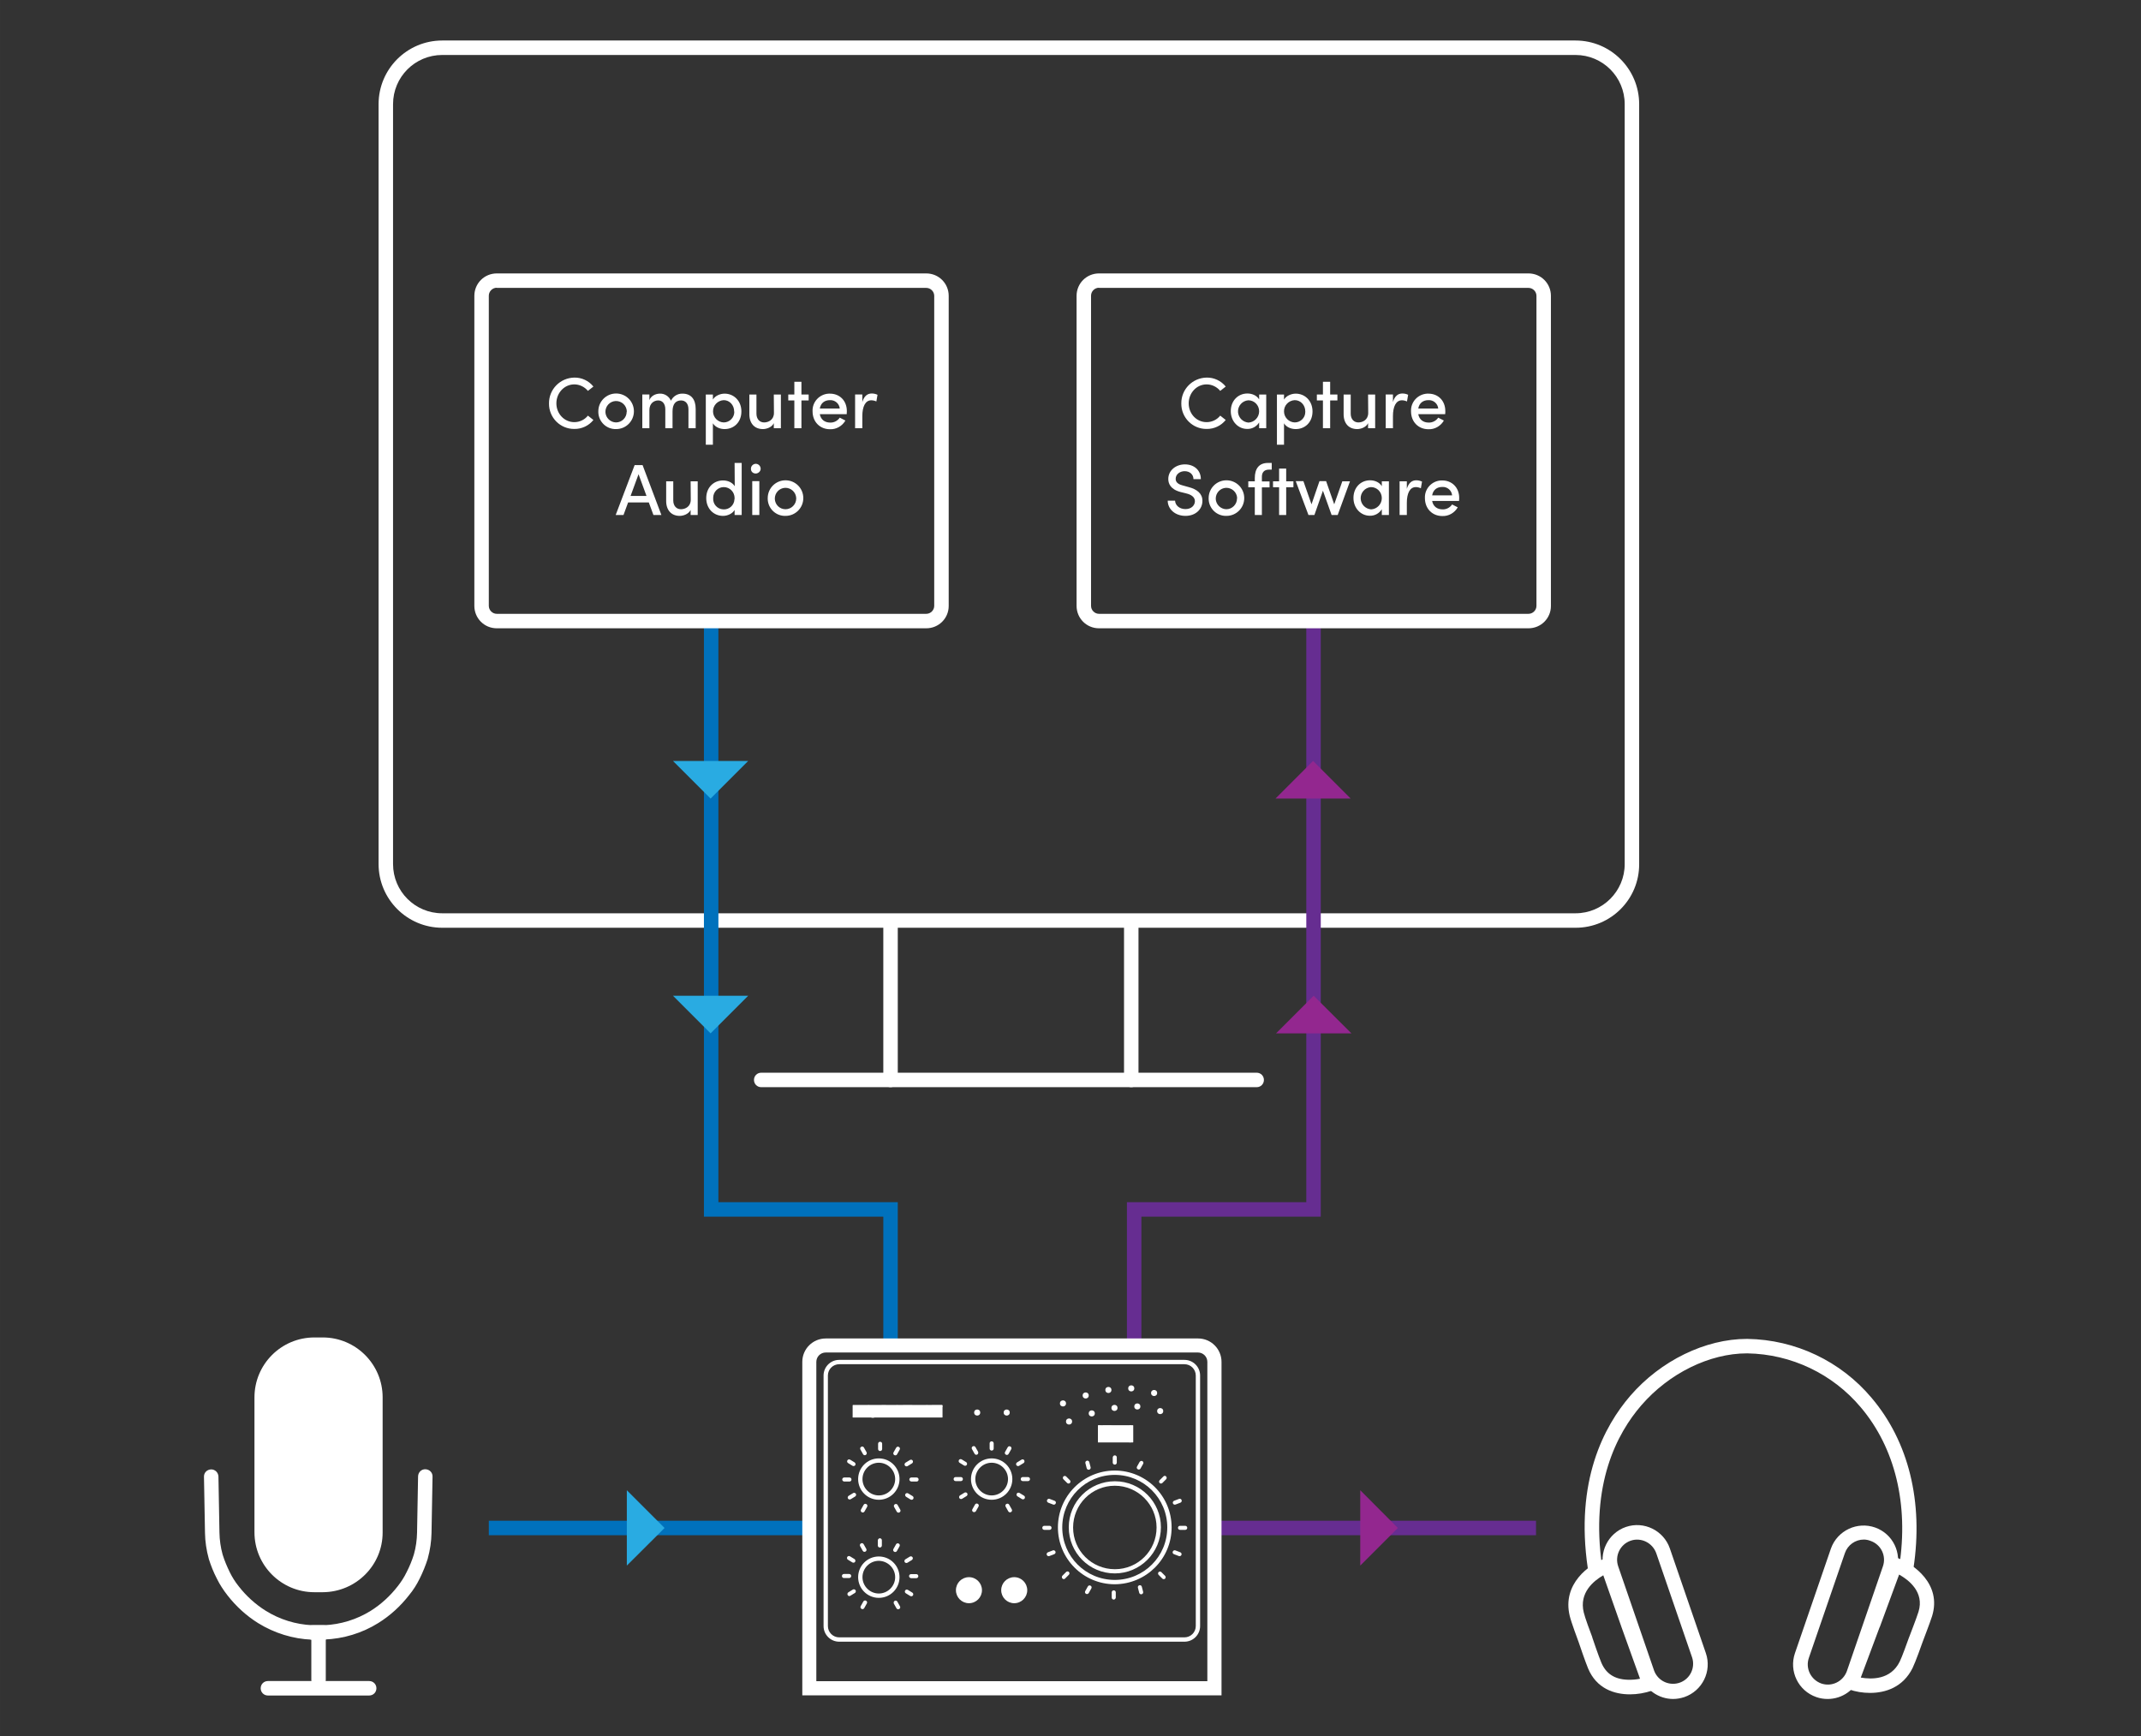
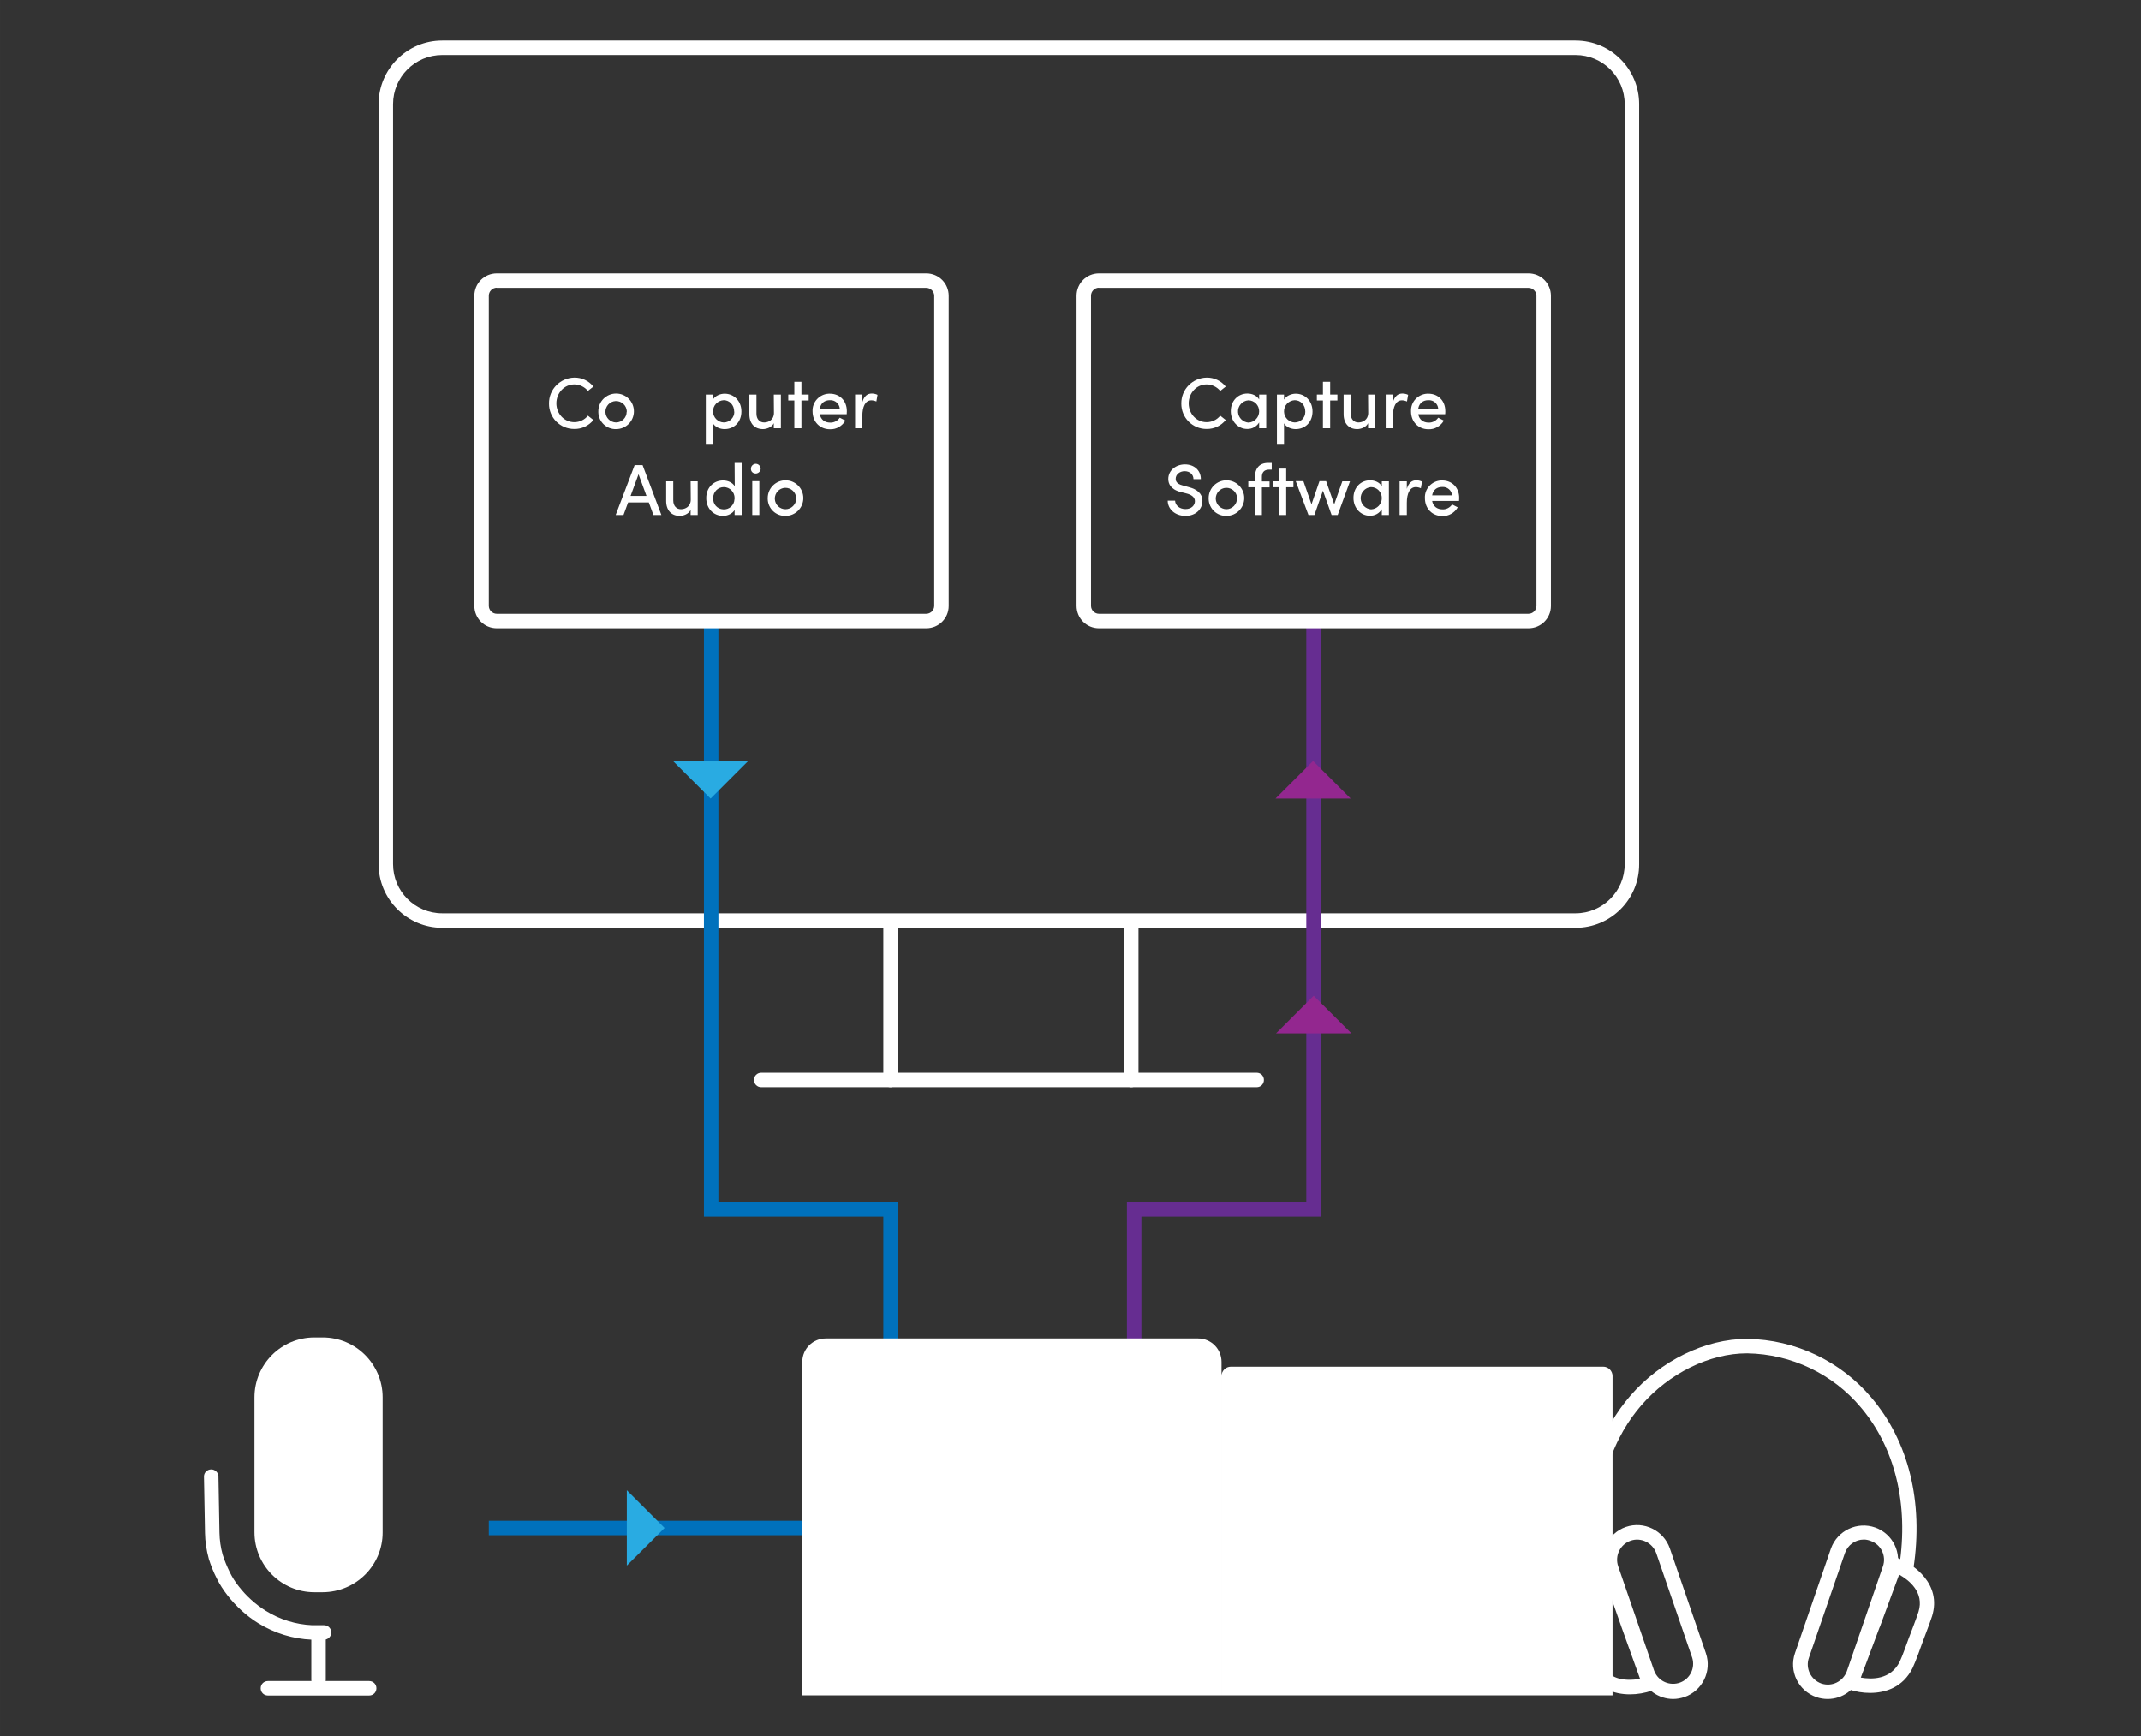
<svg xmlns="http://www.w3.org/2000/svg" id="iD4_Loop-back_Diagram" data-name="iD4 Loop-back Diagram" width="522.11mm" height="423.33mm" viewBox="0 0 1480 1200">
  <rect x="0" y="0" width="1480" height="1200" fill="#333333" stroke="none" />
  <defs>
    <style>
      .cls-1 {
        fill: #0071bc;
      }

      .cls-2 {
        fill: #fff;
      }

      .cls-3 {
        fill: #662d91;
      }

      .cls-4 {
        fill: #93278f;
      }

      .cls-5 {
        fill: #29abe2;
      }

      .cls-6 {
        clip-path: url(#clippath-3);
      }

      .cls-7 {
        clip-path: url(#clippath-1);
      }

      .cls-8 {
        clip-path: url(#clippath-2);
      }

      .cls-9 {
        clip-path: url(#clippath);
      }
    </style>
    <clipPath id="clippath">
      <rect class="cls-2" x="589.5" y="971.3" width="61.9" height="8.5" />
    </clipPath>
    <clipPath id="clippath-1">
      <rect class="cls-2" x="589.5" y="971.3" width="61.9" height="8.5" />
    </clipPath>
    <clipPath id="clippath-2">
      <rect class="cls-2" x="759" y="985.3" width="24.3" height="11.7" />
    </clipPath>
    <clipPath id="clippath-3">
      <rect class="cls-2" x="759" y="985.3" width="24.3" height="11.7" />
    </clipPath>
  </defs>
  <path class="cls-2" d="M1126.7,1171.2c-10.9,0-23.1-4-28.9-17.9-1.8-4.3-6.1-16.8-6.5-18.1-.6-1.7-5.1-13.6-6.2-18.2-5.4-22.3,13.6-35.7,24.4-39.7l4.8-1.8,16.1,45.8,16.4,45.6-4.7,1.7c-5.1,1.7-10.2,2.6-15.4,2.6Zm-18.4-82.3c-6.4,3.7-16.9,11.9-13.5,25.7,.8,3.5,4.5,13.5,5.9,17.1v.2c0,.1,4.5,13.3,6.3,17.5,3.2,7.5,9.1,11.4,18.1,11.7,2.9,.1,5.8-.1,8.6-.7l-13-36.2-.2-.6-12.2-34.7Z" />
  <path class="cls-2" d="M1292.7,1170.2c-5,0-10-.8-14.8-2.5l-4.8-1.7,17.1-45.5,16.7-45.4,4.7,1.8c11.3,4.2,30.8,18.1,24,40.2-1.4,4.5-6.2,16.8-6.6,18-.6,1.7-4.8,13.6-6.9,17.9-6.6,13.3-18.7,17.2-29.4,17.2Zm-6.4-10.6c7.3,1.3,20.6,1.7,26.9-11,1.6-3.2,5.2-13.3,6.5-16.9l.1-.2c0-.1,5.1-13.1,6.4-17.4,4.2-13.6-6.8-22-13.4-25.7l-13.3,36.1-.3,.6-12.9,34.5Z" />
  <path class="cls-2" d="M1263.4,1174.4c-2.6,0-5.3-.4-7.8-1.3h0c-12.5-4.3-19.1-17.9-14.8-30.4l24.9-72.4c4.5-12.4,18.2-18.8,30.6-14.4,12.2,4.4,18.6,17.6,14.6,29.9l-24.9,72.4c-3.3,9.7-12.4,16.2-22.6,16.2Zm25-110.2c-5.9,0-11.2,3.8-13.1,9.4l-24.9,72.4c-2.5,7.3,1.4,15.1,8.6,17.7l-1.6,4.7,1.6-4.7c7.3,2.5,15.1-1.4,17.7-8.6l24.9-72.4c2.5-7.2-1.3-15.1-8.6-17.6h0c-1.6-.6-3.1-.9-4.6-.9h0Z" />
  <path class="cls-2" d="M1156.6,1174.4c-10.2,0-19.2-6.5-22.6-16.1l-24.9-72.4c-4.3-12.5,2.4-26.1,14.8-30.4h0c12.5-4.3,26.1,2.4,30.4,14.8l24.9,72.4c4.3,12.5-2.4,26.1-14.9,30.4-2.5,.8-5.1,1.3-7.7,1.3h0Zm-29.4-109.4c-7.2,2.5-11.1,10.4-8.6,17.7l24.9,72.3c2.8,7.2,10.8,10.7,18,8,6.8-2.6,10.4-10,8.3-17l-24.9-72.4c-2.6-7.2-10.5-11.1-17.7-8.6h0Z" />
  <path class="cls-2" d="M1317.8,1088.4c-2.8,0-5-2.2-5-5,0-.3,0-.5,.1-.8,6.6-42.8-2.9-81.8-26.6-109.8-19.5-23.2-48.1-36.8-78.4-37.3h-.3c-25.8,0-53.8,13.7-73,35.9-16.9,19.5-35.4,54.7-27.1,111.3,.5,2.7-1.3,5.3-4.1,5.8-2.7,.5-5.3-1.3-5.8-4.1v-.3c-8.9-60.3,11.1-98.1,29.4-119.3,21-24.3,51.9-39.3,80.6-39.3h.3c33.2,.5,64.6,15.4,85.9,40.8,25.6,30.2,35.9,72,28.9,117.8-.3,2.5-2.4,4.3-4.9,4.3Z" />
  <g id="Mic">
    <g id="Group_1907" data-name="Group 1907">
      <g id="Rectangle_2407" data-name="Rectangle 2407">
        <path class="cls-2" d="M217.3,925h5.8c22.5,0,40.8,18.3,40.8,40.8v93.3c0,22.5-18.3,40.8-40.8,40.8h-5.8c-22.5,0-40.8-18.3-40.8-40.8v-93.3c0-22.5,18.3-40.8,40.8-40.8Z" />
        <path class="cls-2" d="M223.1,1100.6h-5.8c-22.9,0-41.4-18.6-41.4-41.4v-93.3c0-22.9,18.6-41.4,41.4-41.4h5.8c22.9,0,41.4,18.6,41.4,41.4v93.3c.1,22.8-18.5,41.3-41.4,41.4Zm-5.8-166.2c-17.4,0-31.4,14.1-31.4,31.4v93.3c0,17.4,14.1,31.4,31.4,31.4h5.8c17.4,0,31.4-14.1,31.4-31.4v-93.3c0-17.4-14.1-31.4-31.4-31.4h-5.8Z" />
      </g>
      <g id="Group_1905" data-name="Group 1905">
-         <path class="cls-2" d="M224,1133.4h-8.1c-2.8,0-5-2.2-5-5s2.2-5,5-5h8.2c11.4-.5,22.4-3.9,32.1-9.9,7.2-4.5,13.5-10.3,18.7-17,2.4-3,4.5-6.3,6.2-9.8,2-3.9,3.7-8,5-12.2,1.4-4.9,2.1-10,2.2-15.2,0-2.2,.6-35.1,.7-38.8,.1-2.8,2.3-5,5.1-4.9s5,2.3,4.9,5.1c-.3,15-.7,37.6-.7,38.7v.1c-.1,6-1,12-2.6,17.8v.1c-1.5,4.7-3.4,9.4-5.6,13.8-2,4.1-4.4,7.9-7.3,11.4-5.9,7.6-13.1,14.2-21.3,19.3-11.2,7-24.1,10.9-37.3,11.4l-.2,.1h0Z" />
        <path class="cls-2" d="M215.9,1133.4h-.2c-13.2-.5-26-4.5-37.2-11.4-8.2-5.1-15.4-11.7-21.3-19.3-2.8-3.6-5.3-7.4-7.3-11.5-2.3-4.4-4.1-9-5.6-13.7v-.1c-1.6-5.8-2.5-11.8-2.6-17.8v-.1c0-1.1-.4-23.8-.7-38.7-.1-2.8,2.1-5,4.9-5.1h.1c2.7,0,4.9,2.2,5,4.9,.1,3.8,.7,36.7,.7,38.8,.1,5.1,.8,10.2,2.2,15.2,1.3,4.2,3,8.2,4.9,12.1,1.7,3.5,3.8,6.8,6.2,9.8,5.2,6.7,11.6,12.5,18.8,17,9.7,6,20.7,9.4,32,9.9h8.2c2.8,0,5,2.2,5,5s-2.2,5-5,5h-8.1Z" />
      </g>
      <g id="Group_1906" data-name="Group 1906">
        <path class="cls-2" d="M220.2,1166.2c-2.8,0-5-2.2-5-5v-29.2c0-2.8,2.2-5,5-5s5,2.2,5,5v29.2c0,2.7-2.2,5-5,5h0Z" />
        <path class="cls-2" d="M255.2,1172h-70c-2.8,0-5-2.2-5-5s2.2-5,5-5h70c2.8,0,5,2.2,5,5s-2.2,5-5,5Z" />
      </g>
    </g>
  </g>
  <path class="cls-2" d="M1089.2,641.3H305.7c-24.3,0-44-19.8-44-44V72c0-24.3,19.7-44,44-44h783.4c24.3,0,44,19.7,44,44V597.3c.1,24.3-19.6,44-43.9,44ZM305.7,38c-18.8,0-34,15.2-34,34V597.3c0,18.8,15.2,34,34,34h783.4c18.8,0,34-15.3,34-34V72c0-18.8-15.2-34-34-34H305.7Z" />
  <path class="cls-2" d="M868.7,751.5h-342.5c-2.8,0-5-2.2-5-5s2.2-5,5-5h342.5c2.8,0,5,2.2,5,5s-2.2,5-5,5Z" />
  <path class="cls-2" d="M782,751.5c-2.8,0-5-2.2-5-5v-109c0-2.8,2.2-5,5-5s5,2.2,5,5v109c0,2.7-2.2,5-5,5Z" />
  <path class="cls-2" d="M615.6,751.5c-2.8,0-5-2.2-5-5v-109c0-2.8,2.2-5,5-5s5,2.2,5,5v109c0,2.7-2.3,5-5,5Z" />
  <path class="cls-2" d="M379.5,278.9c-.1-9.8,7.7-17.7,17.5-17.9,5.1-.1,10,2.2,13.2,6.2l-3.8,3c-2.3-2.8-5.8-4.5-9.4-4.5-7,0-12.4,6-12.4,13.1s5.4,13,12.4,13c3.6,0,7.1-1.6,9.4-4.5l3.8,3c-3.2,4-8.1,6.3-13.2,6.2-9.7,.1-17.6-7.8-17.5-17.6h0Z" />
  <path class="cls-2" d="M413.6,284.3c0-6.8,5.5-12.3,12.3-12.3s12.3,5.5,12.3,12.3-5.5,12.3-12.3,12.3h0c-6.6,.2-12.1-5-12.3-11.6v-.7Zm19.7,0c-.2-4.1-3.6-7.2-7.7-7.1-4.1,.2-7.2,3.6-7.1,7.7,.2,3.9,3.4,7,7.3,7.1,4.1,0,7.4-3.3,7.4-7.4,.1-.1,.1-.2,.1-.3Z" />
-   <path class="cls-2" d="M480.9,282.7v13.3h-5v-13.1c0-3.8-2-6.1-5.1-6.1-3.9,0-5.9,2.7-5.9,7.6v11.6h-5v-13.1c0-3.8-2-6.1-4.9-6.1s-6.1,2-6.1,6.7v12.5h-4.9v-23.3h4.9v3.9c1-2.8,4.1-4.5,7.3-4.5,3.3-.1,6.3,1.9,7.6,4.9,1.5-3.1,4.6-5,8-4.9,5.9,0,9.1,3.9,9.1,10.6Z" />
  <path class="cls-2" d="M512.5,284.4c0,7.5-5.2,12.2-11.6,12.2-3.3,0-6.5-1.4-8.1-4v14.8h-4.9v-34.7h4.9v3.5c1.5-2.6,5-4.1,8.1-4.1,6.3,0,11.6,4.9,11.6,12.3Zm-5,0c0-4.4-3.2-7.8-7.2-7.8-4.2,.2-7.6,3.7-7.4,8,.1,4,3.4,7.3,7.4,7.4,4,0,7.3-3.3,7.3-7.3-.1-.1-.1-.2-.1-.3h0Z" />
  <path class="cls-2" d="M534.9,272.7h4.9v23.3h-4.9v-3.5c-1.3,2.9-5.1,4.1-7.5,4.1-5.9,0-9.5-4-9.4-10.6v-13.3h4.9v13.2c0,3.9,2.3,6.1,5.3,6.1s6.8-1.8,6.8-6.6l-.1-12.7h0Z" />
  <path class="cls-2" d="M559,272.7v4.1h-5v19.2h-4.9v-19.2h-4.2v-4.1h4.2v-8.8h4.9v8.8h5Z" />
  <path class="cls-2" d="M585.3,286.3h-18.6c.7,3.8,3.5,5.8,7.2,5.8,2.6,.1,5.1-1.2,6.6-3.4l3.9,2c-2.2,3.8-6.3,6.2-10.7,6-6.8,0-12-5-12-12.4-.3-6.5,4.8-11.9,11.2-12.2h.8c6.7,0,11.7,4.8,11.7,12.1,0,.7-.1,1.4-.1,2.1Zm-4.8-3.9c-.3-3.4-3.3-6-6.8-5.8-3.6,0-6.3,1.9-7,5.8h13.8Z" />
  <path class="cls-2" d="M606.6,272.9l-.8,4.6c-1.1-.5-2.3-.8-3.5-.8-4.2,0-6.2,4.5-6.2,10.9v8.4h-5v-23.3h5v5.2c1.2-4.1,3.5-5.9,6.5-5.9,1.4,0,2.8,.3,4,.9Z" />
  <path class="cls-2" d="M451.7,356l-3.2-8.7h-14.3l-3.2,8.7h-5.4l13.1-34.5h5.5l13,34.5h-5.5Zm-15.8-13.2h11l-5.5-15-5.5,15Z" />
  <path class="cls-2" d="M477.4,332.7h4.9v23.3h-4.9v-3.5c-1.4,2.9-5.1,4.1-7.5,4.1-5.9,0-9.5-4-9.4-10.6v-13.3h4.9v13.2c0,3.9,2.3,6.1,5.3,6.1s6.8-1.8,6.8-6.6l-.1-12.7h0Z" />
  <path class="cls-2" d="M507.8,320h4.9v36h-4.9v-3.5c-1.5,2.6-4.9,4.1-8,4.1-6.4,0-11.6-4.9-11.6-12.3s5.2-12.2,11.6-12.2c3.3,0,6.5,1.4,8.1,4l-.1-16.1Zm0,24.3c0-4.2-3.3-7.6-7.5-7.6h0c-4,0-7.3,3.3-7.3,7.4v.2c-.3,4.1,2.8,7.6,6.9,7.8,4.1,.3,7.6-2.8,7.8-6.9,.1-.3,.1-.6,.1-.9Z" />
  <path class="cls-2" d="M519.1,324.2c-.1-1.9,1.3-3.4,3.1-3.6,1.9-.1,3.4,1.3,3.6,3.1s-1.3,3.4-3.1,3.6h-.2c-1.9,.1-3.4-1.3-3.4-3.1h0Zm.9,31.8v-23.4h4.9v23.4h-4.9Z" />
  <path class="cls-2" d="M530.7,344.3c0-6.8,5.5-12.3,12.3-12.3s12.3,5.5,12.3,12.3-5.5,12.3-12.3,12.3c-6.6,.2-12.1-5-12.3-11.6v-.7Zm19.7,0c-.2-4.1-3.6-7.2-7.7-7.1-4.1,.2-7.2,3.6-7.1,7.7,.2,4,3.4,7.1,7.4,7.1s7.4-3.3,7.4-7.4v-.3h0Z" />
  <path class="cls-2" d="M816.6,278.9c-.1-9.8,7.7-17.7,17.5-17.9,5.1-.1,10,2.2,13.2,6.2l-3.8,3c-2.3-2.8-5.8-4.5-9.4-4.5-7,0-12.4,6-12.4,13.1s5.3,13,12.4,13c3.6,0,7.1-1.6,9.4-4.5l3.8,3c-3.2,4-8.1,6.3-13.2,6.2-9.7,.1-17.6-7.8-17.5-17.6h0Z" />
  <path class="cls-2" d="M870.4,272.7h4.9v23.3h-4.9v-4c-1.8,2.9-4.9,4.6-8.3,4.5-6.1,0-11.3-5.1-11.3-12.3s5-12.2,11.5-12.2c3.4,0,6.6,1.5,8.1,4.1v-3.4Zm0,11.6c0-4.2-3.3-7.6-7.5-7.6-4.2,.3-7.4,4-7.1,8.2,.3,3.9,3.4,6.9,7.2,7.2,4.1-.2,7.4-3.6,7.4-7.8h0Z" />
  <path class="cls-2" d="M907.3,284.4c0,7.5-5.2,12.2-11.6,12.2-3.3,0-6.6-1.4-8.1-4v14.8h-4.9v-34.7h4.9v3.5c1.5-2.6,5-4.1,8.1-4.1,6.3,0,11.6,4.9,11.6,12.3Zm-5,0c0-4.4-3.2-7.8-7.3-7.8-4.2,.2-7.6,3.7-7.4,8,.1,4,3.4,7.3,7.4,7.4,4,0,7.3-3.2,7.3-7.2v-.4h0Z" />
  <path class="cls-2" d="M924.5,272.7v4.1h-5v19.2h-5v-19.2h-4.2v-4.1h4.2v-8.8h5v8.8h5Z" />
  <path class="cls-2" d="M945.7,272.7h4.9v23.3h-4.9v-3.5c-1.3,2.9-5.1,4.1-7.5,4.1-5.9,0-9.5-4-9.4-10.6v-13.3h4.9v13.2c0,3.9,2.3,6.1,5.3,6.1s6.8-1.8,6.8-6.6l-.1-12.7h0Z" />
  <path class="cls-2" d="M973.4,272.9l-.8,4.6c-1.1-.5-2.3-.8-3.5-.8-4.2,0-6.2,4.5-6.2,10.9v8.4h-5v-23.3h5v5.2c1.2-4.1,3.5-5.9,6.5-5.9,1.4,0,2.8,.3,4,.9Z" />
  <path class="cls-2" d="M999,286.3h-18.6c.7,3.8,3.5,5.8,7.2,5.8,2.6,.1,5.1-1.2,6.6-3.4l3.9,2c-2.2,3.8-6.3,6.2-10.7,6-6.8,0-12-5-12-12.4-.3-6.5,4.8-11.9,11.2-12.2h.8c6.7,0,11.7,4.8,11.7,12.1,0,.7,0,1.4-.1,2.1Zm-4.8-3.9c-.3-3.4-3.3-6-6.8-5.8-3.6,0-6.3,1.9-7,5.8h13.8Z" />
  <path class="cls-2" d="M807.2,346.1h5.1c.1,3,2.8,5.8,7.2,5.8,4.1,0,6.5-2.6,6.5-5.5s-2.8-4.5-5.5-5.2l-4.4-1.1c-7.3-1.9-8.5-6.2-8.5-9,0-6,5.3-10.1,11.5-10.1s11,3.9,11,10.2h-5.1c0-3.2-2.5-5.5-6.1-5.5-3.2,0-6.2,2.1-6.2,5.3,0,1.1,.3,3.4,4.7,4.5l4.3,1.2c5.8,1.5,9.5,4.5,9.5,9.5,0,5.8-4.7,10.4-11.7,10.4-7.4,0-12.3-4.9-12.3-10.5Z" />
  <path class="cls-2" d="M835.5,344.3c0-6.8,5.5-12.3,12.3-12.3s12.3,5.5,12.3,12.3-5.5,12.3-12.3,12.3h0c-6.6,.2-12.1-5-12.3-11.6v-.7Zm19.7,0c-.2-4.1-3.6-7.2-7.7-7.1-4.1,.2-7.2,3.6-7.1,7.7,.2,3.9,3.4,7,7.3,7.1,4.1,0,7.4-3.4,7.4-7.4,0-.1,0-.2,.1-.3h0Z" />
  <path class="cls-2" d="M877.4,324.6c-4,0-5.2,2.4-5.1,5.4v2.8h5.3v4.1h-5.3v19.1h-4.9v-19.2h-4.5v-4.1h4.5v-2.2c0-6.4,2.8-10.5,9.1-10.5h2.6v4.6h-1.7Z" />
  <path class="cls-2" d="M894.1,332.7v4.1h-5v19.2h-4.9v-19.2h-4.2v-4.1h4.2v-8.8h4.9v8.8h5Z" />
  <path class="cls-2" d="M927.9,332.7h5.3l-8.5,23.3h-4.2l-6-16.8-5.9,16.8h-4.1l-8.8-23.4h5.3l5.6,16,5.5-16h4.6l5.6,16,5.6-15.9Z" />
  <path class="cls-2" d="M955.2,332.7h4.9v23.3h-4.9v-4c-1.8,2.9-4.9,4.6-8.3,4.5-6.1,0-11.3-5.1-11.3-12.3s5-12.2,11.5-12.2c3.4,0,6.6,1.5,8.1,4.1v-3.4Zm0,11.6c0-4.2-3.3-7.6-7.5-7.6-4.2,.3-7.4,4-7.1,8.2,.3,3.9,3.4,6.9,7.2,7.2,4.1-.2,7.4-3.6,7.4-7.8Z" />
  <path class="cls-2" d="M983,332.9l-.8,4.6c-1.1-.5-2.3-.8-3.5-.8-4.2,0-6.2,4.5-6.2,10.9v8.4h-5v-23.3h5v5.2c1.2-4.1,3.5-5.9,6.5-5.9,1.4,0,2.7,.3,4,.9Z" />
  <path class="cls-2" d="M1008.6,346.3h-18.6c.7,3.8,3.5,5.8,7.2,5.8,2.6,.1,5.1-1.2,6.6-3.4l3.9,2c-2.2,3.8-6.3,6.2-10.7,6-6.8,0-12-5-12-12.4-.3-6.5,4.8-11.9,11.2-12.2h.8c6.6,0,11.7,4.8,11.7,12.1,0,.7-.1,1.4-.1,2.1Zm-4.8-3.9c-.3-3.4-3.3-6-6.8-5.8-3.6,0-6.3,1.9-7,5.8h13.8Z" />
  <g id="Purple_Lines_Arrows" data-name="Purple Lines Arrows">
    <polygon class="cls-3" points="789 932.5 779 932.5 779 831 903 831 903 427.9 913 427.9 913 841 789 841 789 932.5" />
    <rect class="cls-3" x="835.2" y="1051.2" width="226.6" height="10" />
    <polygon class="cls-4" points="966.3 1056.2 940.3 1082.2 940.3 1030.1 966.3 1056.2" />
    <polygon class="cls-4" points="908.1 688.3 934.2 714.3 882.1 714.3 908.1 688.3" />
    <polygon class="cls-4" points="907.7 526 933.7 552 881.7 552 907.7 526" />
  </g>
  <g id="Blue_Lines_Arrows" data-name="Blue Lines Arrows">
    <polygon class="cls-1" points="620.6 932.5 610.6 932.5 610.6 841 486.6 841 486.6 427.9 496.6 427.9 496.6 831 620.6 831 620.6 932.5" />
    <rect class="cls-1" x="337.9" y="1051.2" width="224.9" height="10" />
    <polygon class="cls-5" points="459.4 1056.2 433.3 1030.1 433.3 1082.2 459.4 1056.2" />
    <polygon class="cls-5" points="491.2 552 517.2 526 465.2 526 491.2 552" />
-     <polygon class="cls-5" points="491.2 714.3 517.2 688.3 465.2 688.3 491.2 714.3" />
-   </g>
-   <path class="cls-2" d="M844.4,1171.9h-289.8v-230.5c0-9,7.3-16.2,16.2-16.2h257.4c9,0,16.2,7.3,16.2,16.2v230.5h0Zm-280.1-9.8h270.3v-220.7c0-3.6-2.9-6.5-6.5-6.5h-257.3c-3.6,0-6.5,2.9-6.5,6.5v220.7Z" />
+   </g>
+   <path class="cls-2" d="M844.4,1171.9h-289.8v-230.5c0-9,7.3-16.2,16.2-16.2h257.4c9,0,16.2,7.3,16.2,16.2v230.5h0Zh270.3v-220.7c0-3.6-2.9-6.5-6.5-6.5h-257.3c-3.6,0-6.5,2.9-6.5,6.5v220.7Z" />
  <path class="cls-2" d="M607.5,1036.7c-7.9,0-14.3-6.4-14.3-14.3s6.4-14.3,14.3-14.3,14.3,6.4,14.3,14.3h0c0,7.9-6.4,14.3-14.3,14.3Zm0-25.6c-6.2,0-11.3,5.1-11.3,11.3s5.1,11.3,11.3,11.3,11.3-5.1,11.3-11.3h0c0-6.2-5.1-11.3-11.3-11.3Z" />
  <path class="cls-2" d="M685.5,1036.7c-7.9,0-14.3-6.4-14.3-14.3s6.4-14.3,14.3-14.3,14.3,6.4,14.3,14.3h0c0,7.9-6.4,14.3-14.3,14.3Zm0-25.6c-6.2,0-11.3,5.1-11.3,11.3s5.1,11.3,11.3,11.3,11.3-5.1,11.3-11.3h0c0-6.2-5.1-11.3-11.3-11.3Z" />
  <path class="cls-2" d="M607.5,1104.5c-7.9,0-14.3-6.4-14.3-14.3s6.4-14.3,14.3-14.3,14.3,6.4,14.3,14.3-6.4,14.3-14.3,14.3Zm0-25.6c-6.2,0-11.3,5.1-11.3,11.3s5.1,11.3,11.3,11.3,11.3-5.1,11.3-11.3-5.1-11.2-11.3-11.3h0Z" />
  <path class="cls-2" d="M770.6,1087.6c-17.6,0-31.8-14.3-31.8-31.9s14.3-31.8,31.9-31.8,31.8,14.3,31.8,31.8-14.3,31.9-31.9,31.9Zm0-60.6c-15.9,0-28.8,12.9-28.8,28.9s12.9,28.8,28.9,28.8,28.8-12.9,28.8-28.8-12.9-28.9-28.9-28.9h0Z" />
  <path class="cls-2" d="M770.6,1095.1c-21.7,0-39.3-17.6-39.3-39.3s17.6-39.3,39.3-39.3,39.3,17.6,39.3,39.3c0,21.7-17.6,39.2-39.3,39.3Zm0-75.6c-20,0-36.3,16.2-36.3,36.3s16.2,36.3,36.3,36.3,36.3-16.2,36.3-36.3c0-20-16.2-36.3-36.3-36.3Z" />
  <g id="Artwork_5" data-name="Artwork 5">
    <g>
      <rect class="cls-2" x="589.5" y="971.3" width="61.9" height="8.5" />
      <g class="cls-9">
        <g>
          <rect class="cls-2" x="589.5" y="971.3" width="61.9" height="8.5" />
          <g class="cls-7">
            <g>
              <path class="cls-2" d="M612.3,971.4h-2.9v8.3h2.9c2.3,.1,4.2-1.6,4.3-3.9s-1.6-4.2-3.9-4.3c-.2-.1-.3-.1-.4-.1m0,7.1h-1.8v-6h1.7c1.6-.1,3,1.1,3.1,2.7v.3c0,1.6-1.3,3-3,3,.1,0,0,0,0,0" />
              <path class="cls-2" d="M605.6,976.2c.1,1.3-.8,2.4-2.1,2.5s-2.4-.8-2.5-2.1v-5.2h-1.2v4.8c-.1,1.9,1.3,3.6,3.2,3.8s3.6-1.3,3.8-3.2v-5.3h-1.2v4.7Z" />
              <polygon class="cls-2" points="644.1 971.4 644.1 972.6 647.1 972.6 647.1 979.7 648.3 979.7 648.3 972.6 651.4 972.6 651.4 971.4 644.1 971.4" />
              <polygon class="cls-2" points="640.1 977 633.9 971.3 633.9 979.7 635 979.7 635 974.1 641.3 979.8 641.3 971.4 640.1 971.4 640.1 977" />
              <polygon class="cls-2" points="624.2 979.7 630.6 979.7 630.6 978.5 625.4 978.5 625.4 976.1 630.2 976.1 630.2 975 625.4 975 625.4 972.6 630.6 972.6 630.6 971.4 624.2 971.4 624.2 979.7" />
              <path class="cls-2" d="M589.5,979.7h1.2l.1-.2c.4-.7,1.1-1.2,1.9-1.4,.4-.1,.7-.1,1.1-.1s.7,0,1.1,.1c.8,.2,1.5,.7,1.9,1.4l.1,.2h1.2l-4.3-8.4-4.3,8.4Zm6-2.5c-.6-.2-1.2-.3-1.8-.3s-1.2,.1-1.8,.3l1.8-3.5,1.8,3.5Z" />
              <rect class="cls-2" x="619.6" y="971.4" width="1.2" height="8.3" />
            </g>
          </g>
        </g>
      </g>
    </g>
  </g>
  <g id="Artwork_9" data-name="Artwork 9">
    <g>
      <rect class="cls-2" x="759" y="985.3" width="24.3" height="11.7" />
      <g class="cls-8">
        <g>
          <rect class="cls-2" x="759" y="985.3" width="24.3" height="11.7" />
          <g class="cls-6">
            <g>
              <path class="cls-2" d="M759,986.3c0-.6,.4-1,1-1s1,.4,1,1-.4,1-1,1-1-.4-1-1m.3,2.3h1.4v8.3h-1.4v-8.3Z" />
              <path class="cls-2" d="M762.5,996.9v-11.5h3.9c1.3-.1,2.6,.2,3.7,.7,.9,.5,1.7,1.2,2.2,2.1s.8,1.9,.8,3c0,.8-.2,1.5-.5,2.2s-.7,1.3-1.3,1.9-1.3,1-2,1.2c-.4,.2-.8,.3-1.2,.3-.7,.1-1.4,.1-2.1,.1h-3.5Zm3.7-10.1h-2.1v8.6h2.1c.6,0,1.3,0,1.9-.2,.4-.1,.8-.2,1.2-.4,.3-.2,.6-.4,.8-.6,.8-.8,1.3-2,1.2-3.1,0-1.1-.4-2.2-1.2-3-.3-.3-.7-.5-1.1-.7-.4-.2-.7-.3-1.1-.4-.5-.1-1.1-.2-1.7-.2" />
              <path class="cls-2" d="M783.2,994h-1.3v3h-1.4v-3h-5.5l-.3-.9,6.4-7.8h.8v7.4h1.3v1.3Zm-2.7-1.3v-4.6l-3.8,4.6h3.8Z" />
            </g>
          </g>
        </g>
      </g>
    </g>
  </g>
  <path class="cls-2" d="M818.8,1134.8h-238.7c-5.9,0-10.8-4.8-10.8-10.8h0v-173.2c0-5.9,4.8-10.8,10.8-10.8h238.7c5.9,0,10.8,4.8,10.8,10.8h0v173.2c0,5.9-4.8,10.8-10.8,10.8h0Zm-238.7-191.8c-4.3,0-7.8,3.5-7.8,7.8v173.2c0,4.3,3.5,7.8,7.8,7.8h238.7c4.3,0,7.8-3.5,7.8-7.8v-173.2c0-4.3-3.5-7.8-7.8-7.8h-238.7Z" />
  <circle class="cls-2" cx="669.8" cy="1099.2" r="9" />
  <circle class="cls-2" cx="701.1" cy="1099.2" r="9" />
  <circle class="cls-2" cx="734.8" cy="970.1" r="2.1" />
  <circle class="cls-2" cx="750.5" cy="964.6" r="2.1" />
  <circle class="cls-2" cx="766.2" cy="960.8" r="2.1" />
  <circle class="cls-2" cx="782" cy="959.7" r="2.1" />
  <circle class="cls-2" cx="797.8" cy="962.9" r="2.1" />
  <circle class="cls-2" cx="739" cy="982.6" r="2.1" />
  <circle class="cls-2" cx="754.7" cy="977" r="2.1" />
  <circle class="cls-2" cx="770.4" cy="973.2" r="2.1" />
  <circle class="cls-2" cx="786.2" cy="972.2" r="2.1" />
  <circle class="cls-2" cx="802" cy="975.4" r="2.1" />
  <circle class="cls-2" cx="695.9" cy="976.4" r="2.1" />
  <circle class="cls-2" cx="675.5" cy="976.4" r="2.1" />
  <path class="cls-2" d="M685.5,996.3h0c.8,0,1.4,.6,1.4,1.4v3.6c0,.8-.6,1.4-1.4,1.4h0c-.8,0-1.4-.6-1.4-1.4v-3.6c0-.8,.6-1.4,1.4-1.4Z" />
-   <path class="cls-2" d="M698.5,999.9h0c.7,.4,.9,1.2,.5,1.9l-1.8,3.2c-.4,.7-1.2,.9-1.9,.5h0c-.7-.4-.9-1.2-.5-1.9l1.8-3.2c.4-.7,1.2-.9,1.9-.5Z" />
  <path class="cls-2" d="M675.6,1005.4h0c-.7,.4-1.5,.2-1.9-.5l-1.8-3.2c-.4-.7-.2-1.5,.5-1.9h0c.7-.4,1.5-.2,1.9,.5l1.8,3.2c.3,.7,.1,1.5-.5,1.9Z" />
  <path class="cls-2" d="M668.3,1012.6h0c-.4,.6-1.2,.8-1.9,.4l-3.1-1.9c-.6-.4-.8-1.2-.4-1.9h0c.4-.6,1.2-.8,1.9-.4l3.1,1.9c.6,.4,.8,1.2,.4,1.9Z" />
  <path class="cls-2" d="M708,1009.4h0c.4,.6,.2,1.5-.4,1.9l-3.1,1.9c-.6,.4-1.5,.2-1.9-.4h0c-.4-.6-.2-1.5,.4-1.9l3.1-1.9c.7-.4,1.5-.3,1.9,.4Z" />
  <path class="cls-2" d="M705.6,1022.4h0c0-.8,.6-1.4,1.4-1.4h3.6c.8,0,1.4,.6,1.4,1.4h0c0,.8-.6,1.4-1.4,1.4h-3.6c-.8,0-1.4-.6-1.4-1.4Z" />
  <path class="cls-2" d="M672.7,1045.1h0c-.7-.4-.9-1.2-.5-1.9l1.8-3.2c.4-.7,1.2-.9,1.9-.5h0c.7,.4,.9,1.2,.5,1.9l-1.8,3.2c-.4,.6-1.2,.8-1.9,.5Z" />
  <path class="cls-2" d="M695.7,1039.6h0c.7-.4,1.5-.2,1.9,.5l1.8,3.2c.4,.7,.2,1.5-.5,1.9h0c-.7,.4-1.5,.2-1.9-.5l-1.8-3.2c-.4-.7-.2-1.6,.5-1.9Z" />
  <path class="cls-2" d="M702.9,1032.4h0c.4-.6,1.2-.8,1.9-.4l3.1,1.9c.6,.4,.8,1.2,.4,1.9h0c-.4,.6-1.2,.8-1.9,.4l-3.1-1.9c-.6-.4-.8-1.3-.4-1.9Z" />
  <path class="cls-2" d="M663.2,1035.6h0c-.4-.6-.2-1.5,.4-1.9l3.1-1.9c.6-.4,1.5-.2,1.9,.4h0c.4,.6,.2,1.5-.4,1.9l-3.1,1.9c-.6,.4-1.5,.2-1.9-.4Z" />
  <path class="cls-2" d="M659.2,1022.4h0c0-.8,.6-1.4,1.4-1.4h3.6c.8,0,1.4,.6,1.4,1.4h0c0,.8-.6,1.4-1.4,1.4h-3.6c-.8,0-1.4-.6-1.4-1.4Z" />
  <path class="cls-2" d="M608.4,996.6h0c.8,0,1.4,.6,1.4,1.4v3.6c0,.8-.6,1.4-1.4,1.4h0c-.8,0-1.4-.6-1.4-1.4v-3.6c0-.8,.6-1.4,1.4-1.4Z" />
  <path class="cls-2" d="M621.4,1000.2h0c.7,.4,.9,1.2,.5,1.9l-1.8,3.2c-.4,.7-1.2,.9-1.9,.5h0c-.7-.4-.9-1.2-.5-1.9l1.8-3.2c.4-.7,1.3-.9,1.9-.5Z" />
  <path class="cls-2" d="M598.5,1005.7h0c-.7,.4-1.5,.2-1.9-.5l-1.8-3.2c-.4-.7-.2-1.5,.5-1.9h0c.7-.4,1.5-.2,1.9,.5l1.8,3.2c.4,.7,.1,1.5-.5,1.9Z" />
  <path class="cls-2" d="M591.2,1012.8h0c-.4,.6-1.2,.8-1.9,.4l-3.1-1.9c-.6-.4-.8-1.2-.4-1.9h0c.4-.6,1.2-.8,1.9-.4l3.1,1.9c.6,.5,.8,1.3,.4,1.9Z" />
  <path class="cls-2" d="M630.9,1009.6h0c.4,.6,.2,1.5-.4,1.9l-3.1,1.9c-.6,.4-1.5,.2-1.9-.4h0c-.4-.6-.2-1.5,.4-1.9l3.1-1.9c.7-.4,1.5-.2,1.9,.4Z" />
  <path class="cls-2" d="M628.6,1022.7h0c0-.8,.6-1.4,1.4-1.4h3.6c.8,0,1.4,.6,1.4,1.4h0c0,.8-.6,1.4-1.4,1.4h-3.6c-.8-.1-1.4-.7-1.4-1.4Z" />
  <path class="cls-2" d="M595.7,1045.3h0c-.7-.4-.9-1.2-.5-1.9l1.8-3.2c.4-.7,1.2-.9,1.9-.5h0c.7,.4,.9,1.2,.5,1.9l-1.8,3.2c-.4,.7-1.3,.9-1.9,.5Z" />
  <path class="cls-2" d="M618.6,1039.8h0c.7-.4,1.5-.2,1.9,.5l1.8,3.2c.4,.7,.2,1.5-.5,1.9h0c-.7,.4-1.5,.2-1.9-.5l-1.8-3.2c-.4-.7-.2-1.5,.5-1.9Z" />
  <path class="cls-2" d="M625.9,1032.7h0c.4-.6,1.2-.8,1.9-.4l3.1,1.9c.6,.4,.8,1.2,.4,1.9h0c-.4,.6-1.2,.8-1.9,.4l-3.1-1.9c-.6-.5-.8-1.3-.4-1.9Z" />
  <path class="cls-2" d="M586.2,1035.9h0c-.4-.6-.2-1.5,.4-1.9l3.1-1.9c.6-.4,1.5-.2,1.9,.4h0c.4,.6,.2,1.5-.4,1.9l-3.1,1.9c-.7,.4-1.5,.2-1.9-.4Z" />
  <path class="cls-2" d="M582.2,1022.7h0c0-.8,.6-1.4,1.4-1.4h3.6c.8,0,1.4,.6,1.4,1.4h0c0,.8-.6,1.4-1.4,1.4h-3.7c-.7-.1-1.3-.7-1.3-1.4Z" />
  <path class="cls-2" d="M608.2,1063.3h0c.8,0,1.4,.6,1.4,1.4v3.6c0,.8-.6,1.4-1.4,1.4h0c-.8,0-1.4-.6-1.4-1.4v-3.6c.1-.7,.7-1.4,1.4-1.4Z" />
  <path class="cls-2" d="M621.3,1067h0c.7,.4,.9,1.2,.5,1.9l-1.8,3.2c-.4,.7-1.2,.9-1.9,.5h0c-.7-.4-.9-1.2-.5-1.9l1.8-3.2c.4-.7,1.2-.9,1.9-.5Z" />
  <path class="cls-2" d="M598.3,1072.5h0c-.7,.4-1.5,.2-1.9-.5l-1.8-3.2c-.4-.7-.2-1.5,.5-1.9h0c.7-.4,1.5-.2,1.9,.5l1.8,3.2c.4,.6,.2,1.5-.5,1.9Z" />
  <path class="cls-2" d="M591.1,1079.6h0c-.4,.6-1.2,.8-1.9,.4l-3.1-1.9c-.6-.4-.8-1.2-.4-1.9h0c.4-.6,1.2-.8,1.9-.4l3.1,1.9c.6,.4,.8,1.3,.4,1.9Z" />
  <path class="cls-2" d="M630.8,1076.4h0c.4,.6,.2,1.5-.4,1.9l-3.1,1.9c-.6,.4-1.5,.2-1.9-.4h0c-.4-.6-.2-1.5,.4-1.9l3.1-1.9c.6-.4,1.5-.2,1.9,.4Z" />
  <path class="cls-2" d="M628.4,1089.5h0c0-.8,.6-1.4,1.4-1.4h3.6c.8,0,1.4,.6,1.4,1.4h0c0,.8-.6,1.4-1.4,1.4h-3.6c-.8-.1-1.4-.7-1.4-1.4Z" />
  <path class="cls-2" d="M595.5,1112.1h0c-.7-.4-.9-1.2-.5-1.9l1.8-3.2c.4-.7,1.2-.9,1.9-.5h0c.7,.4,.9,1.2,.5,1.9l-1.8,3.2c-.4,.7-1.2,.9-1.9,.5Z" />
  <path class="cls-2" d="M618.4,1106.6h0c.7-.4,1.5-.2,1.9,.5l1.8,3.2c.4,.7,.2,1.5-.5,1.9h0c-.7,.4-1.5,.2-1.9-.5l-1.8-3.2c-.3-.7-.1-1.5,.5-1.9Z" />
  <path class="cls-2" d="M625.7,1099.4h0c.4-.6,1.2-.8,1.9-.4l3.1,1.9c.6,.4,.8,1.2,.4,1.9h0c-.4,.6-1.2,.8-1.9,.4l-3.1-1.9c-.6-.4-.8-1.2-.4-1.9Z" />
  <path class="cls-2" d="M586,1102.6h0c-.4-.6-.2-1.5,.4-1.9l3.1-1.9c.6-.4,1.5-.2,1.9,.4h0c.4,.6,.2,1.5-.4,1.9l-3.1,1.9c-.7,.5-1.5,.3-1.9-.4Z" />
  <path class="cls-2" d="M582,1089.4h0c0-.8,.6-1.4,1.4-1.4h3.6c.8,0,1.4,.6,1.4,1.4h0c0,.8-.6,1.4-1.4,1.4h-3.6c-.8,0-1.4-.6-1.4-1.4Z" />
  <path class="cls-2" d="M770.6,1006h0c.8,0,1.4,.6,1.4,1.4v3.6c0,.8-.6,1.4-1.4,1.4h0c-.8,0-1.4-.6-1.4-1.4v-3.6c.1-.8,.7-1.4,1.4-1.4Z" />
  <path class="cls-2" d="M789.7,1010h0c.7,.4,.9,1.2,.5,1.9l-1.8,3.2c-.4,.7-1.2,.9-1.9,.5h0c-.7-.4-.9-1.2-.5-1.9l1.8-3.2c.5-.6,1.3-.9,1.9-.5Z" />
  <path class="cls-2" d="M752.9,1015.9h0c-.7,.2-1.5-.2-1.7-1l-.9-3.5c-.2-.7,.2-1.5,1-1.7h0c.7-.2,1.5,.2,1.7,1l.9,3.5c.2,.7-.2,1.5-1,1.7Z" />
  <path class="cls-2" d="M729.8,1039.2h0c-.3,.7-1.1,1.1-1.8,.8l-3.4-1.3c-.7-.3-1.1-1.1-.8-1.8h0c.3-.7,1.1-1.1,1.8-.8l3.4,1.3c.8,.3,1.1,1.1,.8,1.8Z" />
  <path class="cls-2" d="M806.1,1020.6h0c.5,.5,.5,1.4,0,1.9l-2.6,2.6c-.5,.5-1.4,.5-1.9,0h0c-.5-.5-.5-1.4,0-1.9l2.6-2.6c.5-.6,1.4-.6,1.9,0Z" />
  <path class="cls-2" d="M814.3,1056.1h0c0-.8,.6-1.4,1.4-1.4h3.6c.8,0,1.4,.6,1.4,1.4h0c0,.8-.6,1.4-1.4,1.4h-3.6c-.8,0-1.4-.6-1.4-1.4Z" />
  <path class="cls-2" d="M720.5,1056.1h0c0-.8,.6-1.4,1.4-1.4h3.6c.8,0,1.4,.6,1.4,1.4h0c0,.8-.6,1.4-1.4,1.4h-3.6c-.8,0-1.4-.6-1.4-1.4Z" />
  <path class="cls-2" d="M739.6,1025.1h0c-.5,.5-1.4,.5-1.9,0l-2.6-2.6c-.5-.5-.5-1.4,0-1.9h0c.5-.5,1.4-.5,1.9,0l2.6,2.6c.5,.5,.5,1.3,0,1.9Z" />
  <path class="cls-2" d="M816.8,1036.9h0c.3,.7-.1,1.5-.8,1.8l-3.4,1.3c-.7,.3-1.5-.1-1.8-.8h0c-.3-.7,.1-1.5,.8-1.8l3.4-1.3c.8-.3,1.6,.1,1.8,.8Z" />
  <path class="cls-2" d="M769.9,1105.7h0c-.8,0-1.4-.6-1.4-1.4v-3.6c0-.8,.6-1.4,1.4-1.4h0c.8,0,1.4,.6,1.4,1.4v3.6c-.1,.8-.7,1.4-1.4,1.4Z" />
  <path class="cls-2" d="M750.7,1101.7h0c-.7-.4-.9-1.2-.5-1.9l1.8-3.2c.4-.7,1.2-.9,1.9-.5h0c.7,.4,.9,1.2,.5,1.9l-1.8,3.2c-.4,.6-1.2,.9-1.9,.5Z" />
  <path class="cls-2" d="M787.6,1095.8h0c.7-.2,1.5,.2,1.7,1l.9,3.5c.2,.7-.2,1.5-1,1.7h0c-.7,.2-1.5-.2-1.7-1l-.9-3.5c-.2-.7,.2-1.5,1-1.7Z" />
  <path class="cls-2" d="M810.7,1072.5h0c.3-.7,1.1-1.1,1.8-.8l3.4,1.3c.7,.3,1.1,1.1,.8,1.8h0c-.3,.7-1.1,1.1-1.8,.8l-3.4-1.3c-.8-.3-1.1-1.1-.8-1.8Z" />
  <path class="cls-2" d="M734.4,1091.1h0c-.5-.5-.5-1.4,0-1.9l2.6-2.6c.5-.5,1.4-.5,1.9,0h0c.5,.5,.5,1.4,0,1.9l-2.6,2.6c-.5,.6-1.4,.6-1.9,0Z" />
  <path class="cls-2" d="M800.9,1086.7h0c.5-.5,1.4-.5,1.9,0l2.6,2.6c.5,.5,.5,1.4,0,1.9h0c-.5,.5-1.4,.5-1.9,0l-2.6-2.6c-.5-.6-.5-1.4,0-1.9Z" />
  <path class="cls-2" d="M723.6,1074.8h0c-.3-.7,.1-1.5,.8-1.8l3.4-1.3c.7-.3,1.5,.1,1.8,.8h0c.3,.7-.1,1.5-.8,1.8l-3.4,1.3c-.7,.3-1.5-.1-1.8-.8Z" />
  <path class="cls-2" d="M640.3,434.3H343.4c-8.6,0-15.5-6.9-15.5-15.5V204.5c0-8.6,6.9-15.5,15.5-15.5h296.9c8.6,0,15.5,6.9,15.5,15.5v214.4c0,8.5-6.9,15.4-15.5,15.4ZM343.4,198.9c-3,0-5.5,2.5-5.5,5.5h0v214.4c0,3,2.5,5.5,5.5,5.5h296.9c3,0,5.5-2.5,5.5-5.5V204.5c0-3-2.5-5.5-5.5-5.5H343.4v-.1Z" />
  <path class="cls-2" d="M1056.6,434.3h-296.9c-8.6,0-15.5-6.9-15.5-15.5V204.5c0-8.6,6.9-15.5,15.5-15.5h296.9c8.6,0,15.5,6.9,15.5,15.5v214.4c0,8.5-6.9,15.4-15.5,15.4Zm-296.9-235.4c-3,0-5.5,2.5-5.5,5.5h0v214.4c0,3,2.5,5.5,5.5,5.5h296.9c3,0,5.5-2.5,5.5-5.5V204.5c0-3-2.5-5.5-5.5-5.5h-296.9v-.1Z" />
</svg>